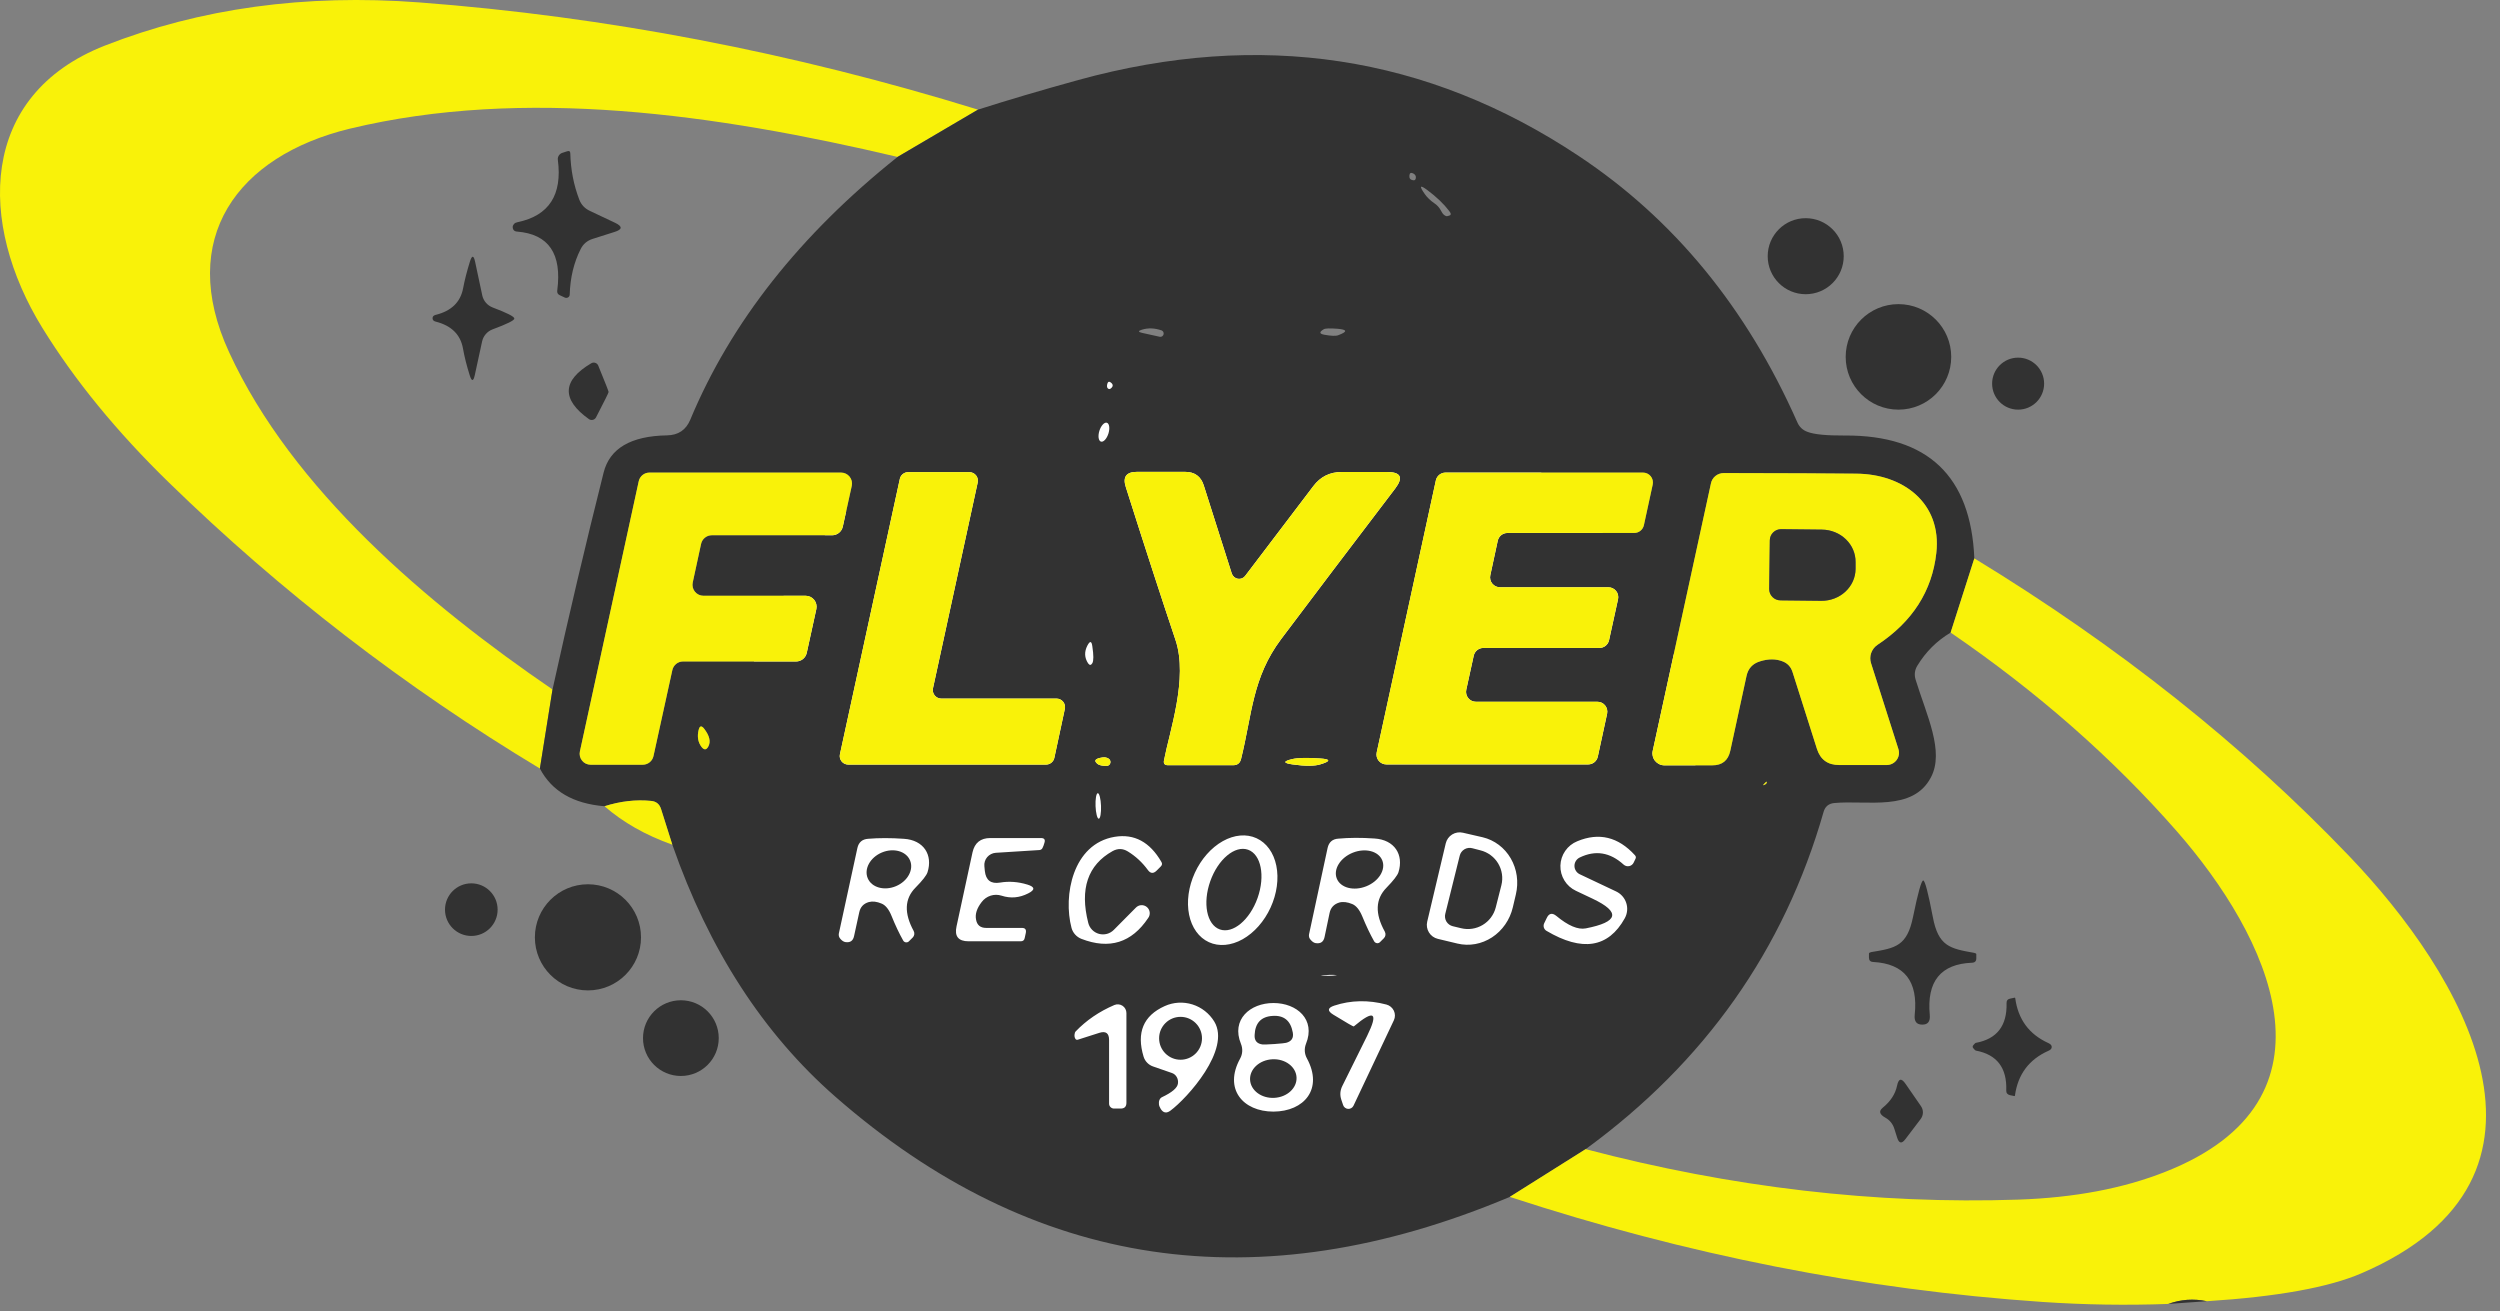
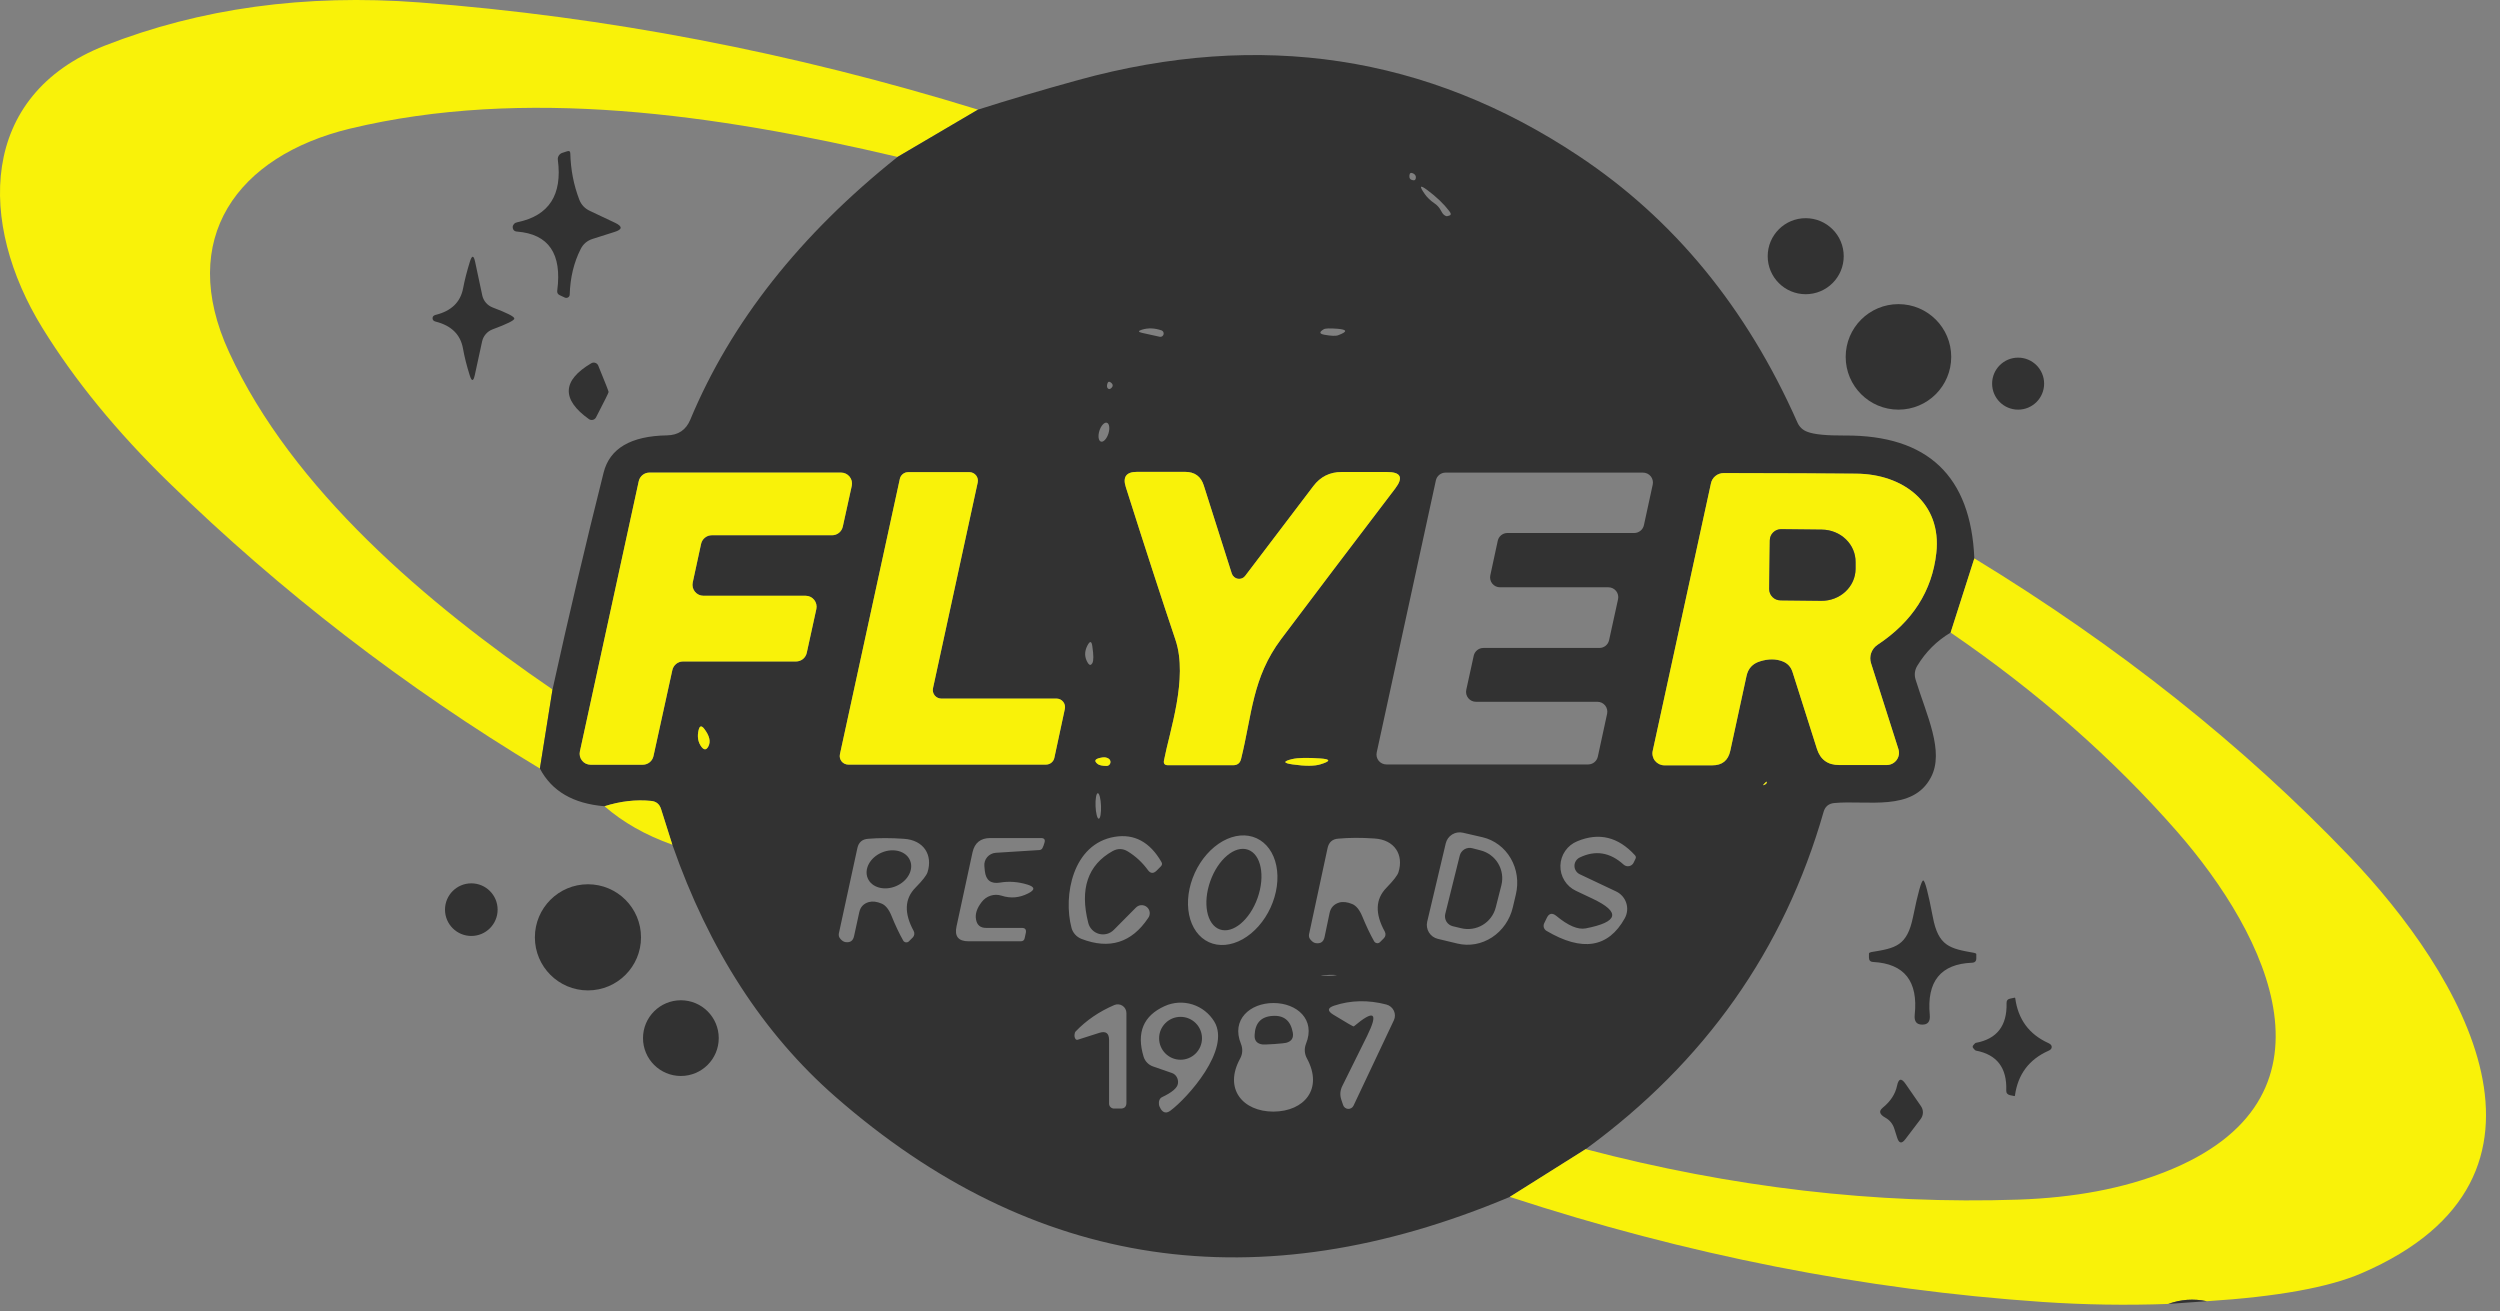
<svg xmlns="http://www.w3.org/2000/svg" width="143" height="75" viewBox="0 0 143 75" fill="none">
  <rect x="0" y="0" width="143" height="75" fill="#808080" stroke="none" />
-   <path d="M97 44.656C97 57.911 84.688 68.656 69.5 68.656C54.312 68.656 42 57.911 42 44.656C42 31.401 54.312 20.656 69.5 20.656C84.688 20.656 97 31.401 97 44.656Z" fill="white" />
  <path d="M55.941 6.271L51.34 8.976C40.946 6.523 29.96 4.966 20.018 7.358C13.581 8.915 10.102 13.638 13.103 20.144C16.713 27.999 24.462 34.557 31.603 39.437L30.881 43.96C23.14 39.298 16.063 33.841 9.65 27.59C6.675 24.691 4.266 21.745 2.422 18.753C-1.258 12.786 -1.249 5.453 5.997 2.609C11.459 0.469 17.455 -0.354 23.984 0.138C34.677 0.95 45.33 2.994 55.941 6.271Z" fill="#F9F209" />
  <path d="M112.932 31.94L111.575 36.185C110.786 36.654 110.151 37.286 109.67 38.081C109.519 38.33 109.487 38.597 109.574 38.881C110.209 40.934 111.227 42.978 110.453 44.457C109.418 46.449 106.791 45.753 104.903 45.935C104.596 45.97 104.399 46.135 104.312 46.431C102.056 54.323 97.519 60.757 90.699 65.732L86.359 68.464C71.937 74.529 59.079 72.618 47.782 62.731C43.66 59.125 40.551 54.319 38.458 48.318L37.814 46.282C37.727 45.998 37.539 45.842 37.249 45.813C36.379 45.726 35.489 45.827 34.578 46.117C32.792 45.972 31.56 45.254 30.882 43.961L31.604 39.438C32.526 35.251 33.5 31.116 34.526 27.034C34.874 25.648 36.084 24.938 38.154 24.903C38.797 24.892 39.241 24.593 39.484 24.007C41.804 18.44 45.756 13.429 51.34 8.976L55.941 6.271C57.646 5.726 59.56 5.161 61.682 4.575C72.103 1.711 81.644 3.161 90.308 8.925C95.741 12.531 99.908 17.608 102.807 24.155C102.923 24.422 103.117 24.605 103.39 24.703C103.761 24.848 104.471 24.918 105.521 24.912C110.264 24.883 112.735 27.226 112.932 31.94ZM80.618 10.038C80.601 10.194 80.667 10.284 80.818 10.308C80.911 10.331 80.966 10.293 80.984 10.194C81.007 10.073 80.954 9.98 80.827 9.916C80.699 9.858 80.63 9.899 80.618 10.038ZM82.427 12.056C82.485 12.172 82.546 12.253 82.61 12.3C82.685 12.357 82.749 12.378 82.801 12.36C82.836 12.349 82.865 12.34 82.888 12.334C83.01 12.305 83.013 12.218 82.897 12.073C82.59 11.667 82.172 11.267 81.644 10.873C81.215 10.554 81.166 10.629 81.497 11.099C81.63 11.29 81.81 11.464 82.036 11.621C82.204 11.731 82.335 11.876 82.427 12.056ZM75.721 18.832C75.454 18.988 75.46 19.093 75.739 19.145C76.144 19.22 76.417 19.229 76.556 19.171C77.084 18.974 77.069 18.852 76.513 18.806C76.072 18.771 75.808 18.78 75.721 18.832ZM66.353 19.267C66.398 19.271 66.444 19.259 66.481 19.233C66.518 19.207 66.545 19.169 66.556 19.125C66.567 19.081 66.563 19.034 66.543 18.993C66.524 18.952 66.49 18.92 66.449 18.901C66.049 18.762 65.672 18.748 65.318 18.858C65.092 18.927 65.095 18.988 65.327 19.041L66.353 19.267ZM63.344 21.937C63.309 22.053 63.312 22.14 63.352 22.198C63.41 22.268 63.474 22.273 63.544 22.215C63.683 22.099 63.68 21.986 63.535 21.876C63.442 21.807 63.378 21.827 63.344 21.937ZM62.974 25.26C63.007 25.27 63.045 25.267 63.085 25.25C63.125 25.232 63.166 25.202 63.205 25.159C63.245 25.117 63.282 25.063 63.316 25.002C63.35 24.94 63.378 24.872 63.401 24.802C63.446 24.659 63.462 24.513 63.446 24.396C63.429 24.28 63.382 24.203 63.314 24.181C63.28 24.171 63.242 24.174 63.202 24.191C63.162 24.209 63.122 24.239 63.082 24.282C63.042 24.324 63.005 24.378 62.971 24.439C62.937 24.5 62.909 24.569 62.886 24.639C62.841 24.782 62.825 24.928 62.841 25.044C62.858 25.161 62.905 25.238 62.974 25.26ZM46.695 34.837C46.715 34.745 46.714 34.651 46.692 34.561C46.67 34.47 46.629 34.386 46.571 34.313C46.512 34.241 46.439 34.182 46.355 34.142C46.271 34.102 46.179 34.08 46.086 34.08H40.233C40.139 34.079 40.048 34.058 39.964 34.017C39.88 33.977 39.806 33.919 39.748 33.846C39.69 33.774 39.648 33.689 39.627 33.599C39.605 33.508 39.604 33.414 39.624 33.323L40.102 31.114C40.132 30.974 40.208 30.849 40.319 30.759C40.43 30.668 40.568 30.619 40.711 30.618H47.6C47.743 30.617 47.881 30.567 47.992 30.477C48.102 30.387 48.179 30.262 48.209 30.122L48.722 27.791C48.741 27.7 48.74 27.606 48.719 27.515C48.697 27.425 48.656 27.34 48.597 27.268C48.539 27.195 48.465 27.137 48.382 27.096C48.298 27.056 48.206 27.035 48.113 27.034H37.145C37.002 27.035 36.864 27.085 36.753 27.175C36.642 27.265 36.566 27.39 36.536 27.53L33.17 42.987C33.15 43.078 33.151 43.172 33.173 43.262C33.194 43.353 33.236 43.437 33.294 43.51C33.352 43.582 33.426 43.641 33.51 43.681C33.594 43.722 33.685 43.743 33.778 43.743H36.771C36.913 43.743 37.052 43.693 37.162 43.603C37.273 43.513 37.35 43.387 37.38 43.248L38.458 38.333C38.488 38.193 38.564 38.068 38.675 37.978C38.786 37.888 38.924 37.838 39.067 37.837H45.538C45.681 37.837 45.819 37.787 45.93 37.697C46.041 37.606 46.117 37.481 46.147 37.342L46.695 34.837ZM59.83 43.735C59.941 43.735 60.049 43.698 60.136 43.628C60.224 43.558 60.284 43.461 60.308 43.352L60.908 40.551C60.924 40.48 60.923 40.407 60.907 40.337C60.891 40.266 60.859 40.2 60.814 40.144C60.769 40.087 60.712 40.041 60.647 40.009C60.582 39.978 60.511 39.961 60.438 39.96H53.837C53.764 39.959 53.693 39.942 53.628 39.91C53.563 39.878 53.506 39.832 53.461 39.776C53.416 39.719 53.384 39.653 53.368 39.583C53.352 39.512 53.351 39.439 53.367 39.368L55.924 27.6C55.94 27.529 55.939 27.456 55.923 27.385C55.907 27.315 55.875 27.249 55.83 27.192C55.785 27.136 55.728 27.09 55.663 27.058C55.598 27.026 55.527 27.009 55.454 27.008H51.949C51.837 27.008 51.729 27.045 51.642 27.115C51.555 27.184 51.494 27.282 51.471 27.391L48.044 43.143C48.028 43.215 48.028 43.288 48.045 43.36C48.062 43.431 48.095 43.497 48.141 43.554C48.187 43.611 48.245 43.657 48.311 43.688C48.377 43.719 48.449 43.735 48.522 43.735H59.83ZM70.459 32.81L68.858 27.773C68.696 27.252 68.339 26.991 67.788 26.991H65.031C64.422 26.991 64.21 27.281 64.396 27.86C65.538 31.456 66.487 34.373 67.24 36.611C67.971 38.803 66.892 41.847 66.579 43.5C66.544 43.68 66.62 43.77 66.805 43.77H70.537C70.781 43.77 70.931 43.651 70.989 43.413C71.624 40.856 71.624 38.768 73.286 36.55C75.095 34.144 77.269 31.273 79.809 27.939C80.285 27.312 80.128 26.999 79.34 26.999H76.739C76.066 26.999 75.527 27.269 75.121 27.808L71.224 32.94C71.177 33.004 71.113 33.053 71.039 33.082C70.966 33.111 70.885 33.12 70.807 33.106C70.728 33.093 70.654 33.058 70.593 33.006C70.531 32.954 70.485 32.886 70.459 32.81ZM92.552 34.28C92.57 34.197 92.57 34.111 92.55 34.028C92.531 33.945 92.493 33.868 92.439 33.802C92.386 33.736 92.318 33.683 92.241 33.647C92.164 33.61 92.08 33.592 91.995 33.593H85.802C85.717 33.593 85.633 33.575 85.556 33.539C85.48 33.502 85.412 33.449 85.358 33.383C85.305 33.317 85.267 33.24 85.248 33.157C85.228 33.075 85.227 32.988 85.246 32.906L85.672 30.931C85.699 30.806 85.769 30.694 85.868 30.613C85.968 30.533 86.092 30.488 86.22 30.487H93.483C93.611 30.486 93.735 30.442 93.834 30.361C93.934 30.281 94.003 30.169 94.031 30.044L94.535 27.721C94.553 27.638 94.553 27.552 94.533 27.47C94.514 27.387 94.476 27.31 94.422 27.244C94.369 27.178 94.301 27.125 94.224 27.088C94.148 27.052 94.064 27.034 93.979 27.034H82.68C82.552 27.035 82.428 27.079 82.328 27.16C82.228 27.241 82.159 27.353 82.132 27.478L78.748 43.039C78.73 43.122 78.73 43.208 78.75 43.291C78.769 43.373 78.807 43.45 78.861 43.517C78.914 43.583 78.982 43.636 79.059 43.672C79.136 43.708 79.22 43.727 79.305 43.726H90.847C90.975 43.725 91.099 43.681 91.199 43.6C91.298 43.52 91.368 43.407 91.395 43.282L91.926 40.83C91.944 40.746 91.944 40.66 91.924 40.578C91.904 40.495 91.867 40.418 91.813 40.352C91.76 40.286 91.692 40.233 91.615 40.196C91.538 40.16 91.454 40.142 91.369 40.142H84.428C84.343 40.143 84.259 40.125 84.182 40.088C84.105 40.052 84.038 39.999 83.984 39.933C83.931 39.867 83.893 39.79 83.873 39.707C83.854 39.624 83.853 39.538 83.871 39.455L84.297 37.507C84.325 37.382 84.394 37.27 84.494 37.189C84.593 37.108 84.717 37.064 84.846 37.063H91.491C91.619 37.062 91.743 37.018 91.843 36.937C91.942 36.857 92.011 36.745 92.039 36.62L92.552 34.28ZM100.676 37.829C101.157 37.678 101.592 37.681 101.981 37.837C102.253 37.947 102.436 38.145 102.529 38.429L103.929 42.839C104.126 43.453 104.55 43.761 105.199 43.761H107.922C108.032 43.76 108.14 43.734 108.238 43.684C108.336 43.634 108.422 43.562 108.487 43.474C108.552 43.386 108.595 43.285 108.613 43.177C108.632 43.07 108.624 42.96 108.592 42.856L107.026 37.942C106.963 37.749 106.965 37.541 107.033 37.349C107.1 37.158 107.229 36.993 107.4 36.88C109.395 35.558 110.514 33.81 110.757 31.636C111.079 28.756 108.844 27.113 106.173 27.095C104.643 27.078 102.117 27.066 98.597 27.06C98.425 27.061 98.258 27.119 98.125 27.227C97.992 27.335 97.901 27.485 97.867 27.652L94.535 42.952C94.513 43.051 94.514 43.154 94.537 43.252C94.561 43.351 94.606 43.444 94.67 43.523C94.735 43.602 94.816 43.666 94.909 43.71C95.001 43.755 95.102 43.778 95.205 43.778H97.945C98.507 43.778 98.85 43.503 98.971 42.952L99.902 38.664C99.995 38.234 100.253 37.956 100.676 37.829ZM62.482 37.933C62.558 37.8 62.558 37.481 62.482 36.976C62.442 36.657 62.346 36.643 62.195 36.933C62.016 37.286 62.03 37.623 62.239 37.942C62.326 38.063 62.407 38.061 62.482 37.933ZM40.276 41.682C40.125 41.491 40.021 41.514 39.963 41.752C39.87 42.134 39.925 42.459 40.128 42.726C40.279 42.917 40.409 42.906 40.52 42.691C40.664 42.418 40.583 42.082 40.276 41.682ZM62.796 43.709C62.883 43.772 63.045 43.807 63.283 43.813C63.333 43.815 63.382 43.801 63.423 43.772C63.464 43.744 63.494 43.702 63.509 43.654C63.524 43.607 63.523 43.556 63.505 43.509C63.488 43.462 63.456 43.422 63.413 43.395C63.315 43.332 63.199 43.309 63.065 43.326C62.63 43.39 62.54 43.517 62.796 43.709ZM75.521 43.387C74.773 43.335 74.237 43.346 73.912 43.422C73.384 43.549 73.393 43.651 73.938 43.726C74.663 43.83 75.196 43.828 75.538 43.717C76.124 43.538 76.118 43.427 75.521 43.387ZM100.937 44.805C100.81 44.932 100.827 44.95 100.989 44.857C101.018 44.839 101.039 44.816 101.05 44.787C101.085 44.683 101.047 44.689 100.937 44.805ZM62.85 46.831C62.87 46.83 62.89 46.81 62.907 46.773C62.925 46.736 62.94 46.681 62.952 46.613C62.964 46.544 62.972 46.463 62.977 46.374C62.981 46.286 62.982 46.191 62.978 46.095C62.971 45.901 62.947 45.716 62.913 45.58C62.878 45.444 62.835 45.369 62.794 45.37C62.773 45.371 62.754 45.391 62.736 45.428C62.718 45.466 62.703 45.52 62.691 45.589C62.679 45.657 62.671 45.738 62.666 45.827C62.662 45.916 62.661 46.011 62.665 46.107C62.673 46.3 62.696 46.485 62.731 46.621C62.765 46.757 62.808 46.832 62.85 46.831ZM49.696 51.598C49.911 51.54 50.154 51.569 50.427 51.685C50.653 51.778 50.841 52.01 50.992 52.381C51.212 52.926 51.436 53.398 51.662 53.798C51.678 53.827 51.7 53.851 51.727 53.869C51.754 53.887 51.784 53.898 51.816 53.903C51.848 53.907 51.881 53.904 51.911 53.893C51.942 53.883 51.97 53.865 51.992 53.842L52.21 53.624C52.257 53.577 52.288 53.515 52.297 53.448C52.307 53.38 52.294 53.311 52.262 53.251C51.705 52.23 51.74 51.404 52.367 50.772C52.767 50.366 52.996 50.073 53.054 49.893C53.367 48.91 52.845 48.049 51.697 47.979C50.955 47.927 50.273 47.927 49.653 47.979C49.322 48.003 49.119 48.177 49.044 48.501L47.983 53.39C47.959 53.511 47.991 53.619 48.078 53.712C48.165 53.81 48.255 53.868 48.348 53.886C48.626 53.932 48.794 53.819 48.852 53.546L49.148 52.189C49.212 51.882 49.395 51.685 49.696 51.598ZM56.333 49.823L56.307 49.554C56.296 49.46 56.305 49.366 56.332 49.276C56.359 49.185 56.405 49.102 56.466 49.029C56.527 48.957 56.602 48.898 56.687 48.855C56.771 48.812 56.864 48.786 56.959 48.78L59.456 48.623C59.493 48.62 59.529 48.608 59.559 48.588C59.59 48.569 59.614 48.541 59.629 48.51C59.676 48.417 59.714 48.316 59.742 48.206C59.8 48.026 59.734 47.936 59.542 47.936H56.646C56.089 47.936 55.75 48.209 55.628 48.754L54.715 52.981C54.587 53.555 54.816 53.842 55.402 53.842H58.386C58.513 53.842 58.589 53.781 58.612 53.659L58.673 53.381C58.719 53.178 58.647 53.077 58.455 53.077H56.411C56.075 53.077 55.88 52.914 55.828 52.589C55.77 52.282 55.878 51.952 56.15 51.598C56.279 51.426 56.459 51.298 56.663 51.232C56.867 51.167 57.086 51.167 57.29 51.233C57.806 51.401 58.313 51.357 58.812 51.102C59.218 50.899 59.203 50.731 58.768 50.598C58.235 50.435 57.713 50.398 57.203 50.484C56.681 50.572 56.391 50.351 56.333 49.823ZM62.248 52.789C61.755 50.847 62.219 49.478 63.639 48.684C63.935 48.522 64.225 48.527 64.509 48.701C64.956 48.974 65.338 49.328 65.657 49.763C65.808 49.971 65.976 49.983 66.162 49.797L66.397 49.562C66.478 49.481 66.489 49.394 66.431 49.301C65.77 48.159 64.88 47.681 63.761 47.866C61.352 48.266 60.804 51.241 61.291 53.077C61.329 53.217 61.4 53.347 61.498 53.455C61.596 53.564 61.719 53.649 61.856 53.703C63.457 54.323 64.73 53.926 65.675 52.511C65.746 52.416 65.777 52.297 65.762 52.179C65.748 52.062 65.688 51.954 65.597 51.879C65.505 51.804 65.387 51.767 65.269 51.776C65.151 51.785 65.041 51.84 64.961 51.928L63.709 53.19C63.6 53.299 63.465 53.378 63.316 53.418C63.167 53.457 63.01 53.457 62.861 53.416C62.713 53.376 62.578 53.296 62.47 53.186C62.362 53.076 62.285 52.939 62.248 52.789ZM69.149 53.893C69.724 54.156 70.419 54.095 71.081 53.724C71.742 53.352 72.317 52.7 72.678 51.911C73.039 51.123 73.157 50.262 73.006 49.518C72.855 48.775 72.447 48.209 71.872 47.946C71.298 47.683 70.603 47.744 69.941 48.115C69.28 48.487 68.705 49.139 68.344 49.927C67.983 50.716 67.865 51.577 68.016 52.321C68.167 53.064 68.575 53.63 69.149 53.893ZM76.608 51.624C76.823 51.566 77.069 51.595 77.348 51.711C77.574 51.804 77.765 52.039 77.922 52.416C78.148 52.966 78.374 53.442 78.6 53.842C78.618 53.871 78.641 53.896 78.669 53.915C78.698 53.933 78.729 53.945 78.762 53.95C78.795 53.954 78.829 53.95 78.859 53.939C78.89 53.928 78.917 53.91 78.939 53.886L79.157 53.668C79.206 53.62 79.238 53.556 79.248 53.487C79.257 53.418 79.243 53.347 79.209 53.285C78.641 52.259 78.673 51.424 79.305 50.78C79.705 50.368 79.934 50.073 79.992 49.893C80.305 48.893 79.774 48.032 78.618 47.962C77.864 47.91 77.174 47.913 76.547 47.971C76.217 47.994 76.014 48.171 75.939 48.501L74.877 53.442C74.854 53.569 74.889 53.68 74.982 53.772C75.069 53.871 75.159 53.929 75.251 53.946C75.535 53.993 75.707 53.877 75.765 53.598L76.052 52.224C76.115 51.917 76.301 51.717 76.608 51.624ZM82.697 48.24L81.636 52.72C81.586 52.931 81.623 53.153 81.737 53.337C81.851 53.522 82.034 53.653 82.245 53.703L83.367 53.972C83.7 54.052 84.046 54.061 84.385 54C84.724 53.939 85.05 53.808 85.345 53.616C85.639 53.424 85.895 53.173 86.099 52.879C86.303 52.585 86.45 52.253 86.533 51.902L86.707 51.163C86.79 50.813 86.808 50.45 86.758 50.096C86.708 49.742 86.591 49.404 86.415 49.1C86.239 48.796 86.007 48.533 85.731 48.326C85.456 48.119 85.143 47.971 84.811 47.892L83.68 47.632C83.469 47.582 83.247 47.618 83.062 47.732C82.878 47.847 82.747 48.029 82.697 48.24ZM90.36 49.049C91.259 48.614 92.097 48.751 92.874 49.458C92.917 49.496 92.968 49.523 93.023 49.538C93.078 49.552 93.136 49.553 93.192 49.542C93.247 49.53 93.3 49.505 93.344 49.469C93.389 49.434 93.424 49.388 93.448 49.336L93.552 49.119C93.587 49.049 93.576 48.983 93.518 48.919C92.561 47.869 91.462 47.602 90.221 48.119C89.942 48.232 89.702 48.423 89.531 48.671C89.359 48.918 89.263 49.21 89.255 49.511C89.246 49.812 89.326 50.108 89.484 50.365C89.641 50.621 89.87 50.826 90.143 50.954L91.1 51.407C92.712 52.172 92.581 52.737 90.708 53.103C90.261 53.19 89.699 52.952 89.021 52.389C88.783 52.198 88.6 52.239 88.473 52.511L88.325 52.816C88.291 52.892 88.285 52.977 88.309 53.056C88.334 53.134 88.385 53.2 88.455 53.242C90.502 54.454 91.995 54.216 92.935 52.529C93.009 52.396 93.055 52.25 93.07 52.099C93.085 51.948 93.069 51.795 93.022 51.651C92.976 51.506 92.9 51.373 92.799 51.259C92.699 51.145 92.576 51.053 92.439 50.989L90.36 50.006C90.27 49.963 90.194 49.895 90.141 49.81C90.087 49.726 90.059 49.628 90.059 49.528C90.059 49.428 90.087 49.33 90.141 49.245C90.194 49.16 90.27 49.093 90.36 49.049ZM76.034 55.816C76.173 55.816 76.313 55.805 76.452 55.782V55.773C76.313 55.764 76.165 55.756 76.025 55.764C75.382 55.793 75.385 55.811 76.034 55.816ZM63.439 59.487V63.132C63.439 63.206 63.469 63.276 63.523 63.328C63.577 63.381 63.65 63.41 63.726 63.41H64.1C64.321 63.41 64.431 63.3 64.431 63.079V57.947C64.431 57.865 64.412 57.785 64.373 57.712C64.335 57.64 64.279 57.578 64.211 57.532C64.143 57.486 64.065 57.458 63.983 57.45C63.902 57.443 63.819 57.455 63.744 57.486C62.874 57.858 62.132 58.365 61.517 59.009C61.494 59.032 61.476 59.084 61.465 59.165C61.453 59.258 61.465 59.336 61.5 59.4C61.534 59.47 61.587 59.493 61.656 59.47L62.883 59.078C63.254 58.962 63.439 59.099 63.439 59.487ZM67.379 61.975C67.35 62.224 67.046 62.485 66.466 62.758C66.403 62.787 66.352 62.843 66.321 62.917C66.29 62.991 66.28 63.078 66.292 63.166C66.298 63.242 66.333 63.332 66.397 63.436C66.542 63.662 66.724 63.694 66.945 63.532C67.91 62.819 70.424 60.035 69.458 58.435C69.172 57.966 68.727 57.617 68.204 57.453C67.682 57.29 67.12 57.323 66.623 57.547C65.399 58.098 64.996 59.064 65.414 60.444C65.454 60.573 65.524 60.691 65.618 60.787C65.711 60.884 65.826 60.957 65.953 61.001L67.032 61.375C67.147 61.413 67.245 61.494 67.308 61.604C67.372 61.713 67.397 61.844 67.379 61.975ZM72.842 63.584C74.599 63.575 75.704 62.288 74.756 60.54C74.686 60.414 74.644 60.274 74.635 60.13C74.626 59.985 74.65 59.84 74.703 59.705C75.269 58.313 74.181 57.373 72.842 57.373C71.502 57.373 70.415 58.322 70.981 59.705C71.037 59.841 71.062 59.987 71.055 60.133C71.047 60.279 71.007 60.421 70.937 60.548C69.98 62.288 71.094 63.584 72.842 63.584ZM77.435 58.713C78.606 57.727 78.861 57.907 78.2 59.252L76.782 62.114C76.655 62.369 76.634 62.63 76.721 62.897L76.826 63.21C76.846 63.27 76.883 63.323 76.933 63.361C76.984 63.4 77.044 63.423 77.107 63.428C77.17 63.432 77.233 63.419 77.288 63.387C77.344 63.356 77.388 63.31 77.417 63.253L79.731 58.356C79.771 58.271 79.791 58.178 79.79 58.084C79.79 57.99 79.768 57.897 79.728 57.812C79.687 57.727 79.628 57.651 79.555 57.59C79.482 57.529 79.397 57.485 79.305 57.46C78.267 57.188 77.272 57.208 76.321 57.521C75.933 57.649 75.912 57.82 76.26 58.035C77.026 58.504 77.417 58.73 77.435 58.713Z" fill="#323232" />
  <path d="M33.214 14.247C32.825 15.012 32.616 15.882 32.587 16.856C32.586 16.888 32.578 16.918 32.561 16.945C32.545 16.972 32.523 16.994 32.495 17.011C32.468 17.027 32.436 17.037 32.404 17.038C32.371 17.04 32.339 17.035 32.309 17.022L32.013 16.883C31.903 16.83 31.857 16.743 31.874 16.622C32.152 14.517 31.387 13.392 29.578 13.247C29.41 13.235 29.326 13.142 29.326 12.968C29.331 12.905 29.372 12.838 29.447 12.768C29.465 12.751 29.52 12.731 29.613 12.707C31.404 12.331 32.17 11.145 31.909 9.15C31.897 9.062 31.916 8.972 31.964 8.897C32.012 8.823 32.085 8.767 32.17 8.741L32.439 8.654C32.561 8.613 32.622 8.657 32.622 8.785C32.645 9.707 32.816 10.585 33.135 11.42C33.251 11.716 33.454 11.93 33.744 12.064L35.197 12.751C35.614 12.954 35.603 13.125 35.162 13.264L33.901 13.664C33.588 13.763 33.358 13.957 33.214 14.247Z" fill="#323232" />
  <path d="M103.286 16.829C104.487 16.829 105.461 15.856 105.461 14.655C105.461 13.454 104.487 12.48 103.286 12.48C102.085 12.48 101.112 13.454 101.112 14.655C101.112 15.856 102.085 16.829 103.286 16.829Z" fill="#323232" />
  <path d="M29.421 18.221C29.421 18.326 29.007 18.531 28.177 18.839C28.028 18.894 27.895 18.986 27.79 19.106C27.685 19.226 27.612 19.37 27.577 19.526L27.16 21.448C27.078 21.831 26.98 21.834 26.864 21.457C26.69 20.9 26.562 20.39 26.481 19.926C26.336 19.131 25.814 18.621 24.916 18.395C24.8 18.366 24.742 18.302 24.742 18.204C24.742 18.105 24.8 18.041 24.916 18.012C25.814 17.792 26.339 17.285 26.49 16.49C26.577 16.026 26.707 15.516 26.881 14.959C26.997 14.588 27.096 14.594 27.177 14.977L27.586 16.899C27.62 17.053 27.692 17.197 27.795 17.317C27.898 17.437 28.03 17.529 28.177 17.586C29.007 17.899 29.421 18.111 29.421 18.221Z" fill="#323232" />
  <path d="M108.592 23.432C110.259 23.432 111.61 22.081 111.61 20.414C111.61 18.747 110.259 17.396 108.592 17.396C106.925 17.396 105.573 18.747 105.573 20.414C105.573 22.081 106.925 23.432 108.592 23.432Z" fill="#323232" />
  <path d="M115.437 23.432C116.258 23.432 116.924 22.766 116.924 21.945C116.924 21.123 116.258 20.457 115.437 20.457C114.615 20.457 113.949 21.123 113.949 21.945C113.949 22.766 114.615 23.432 115.437 23.432Z" fill="#323232" />
  <path d="M34.813 22.422C34.813 22.463 34.573 22.947 34.092 23.875C34.073 23.91 34.047 23.941 34.016 23.965C33.984 23.989 33.948 24.007 33.909 24.016C33.87 24.025 33.83 24.026 33.791 24.018C33.752 24.01 33.715 23.994 33.683 23.971C32.894 23.408 32.511 22.857 32.535 22.318C32.558 21.784 32.987 21.271 33.822 20.778C33.857 20.758 33.895 20.745 33.935 20.741C33.976 20.738 34.016 20.742 34.054 20.756C34.092 20.769 34.127 20.79 34.156 20.818C34.185 20.846 34.207 20.88 34.222 20.918C34.616 21.88 34.813 22.382 34.813 22.422Z" fill="#323232" />
  <path d="M46.695 34.834L46.147 37.339C46.117 37.479 46.04 37.604 45.929 37.694C45.819 37.784 45.681 37.834 45.538 37.835H39.066C38.923 37.836 38.785 37.885 38.675 37.975C38.564 38.066 38.487 38.191 38.457 38.331L37.379 43.245C37.349 43.385 37.273 43.51 37.162 43.6C37.051 43.69 36.913 43.74 36.77 43.741H33.778C33.685 43.74 33.593 43.719 33.509 43.679C33.425 43.638 33.352 43.58 33.294 43.507C33.235 43.435 33.194 43.35 33.172 43.26C33.151 43.169 33.15 43.075 33.169 42.984L36.535 27.527C36.565 27.388 36.641 27.262 36.752 27.172C36.863 27.082 37.001 27.032 37.144 27.032H48.112C48.205 27.032 48.297 27.053 48.381 27.094C48.465 27.134 48.538 27.193 48.597 27.265C48.655 27.338 48.696 27.422 48.718 27.513C48.739 27.603 48.741 27.697 48.721 27.788L48.208 30.119C48.178 30.259 48.102 30.384 47.991 30.475C47.88 30.565 47.742 30.614 47.599 30.615H40.71C40.567 30.616 40.429 30.666 40.318 30.756C40.208 30.846 40.131 30.971 40.101 31.111L39.623 33.32C39.604 33.411 39.605 33.505 39.626 33.596C39.648 33.687 39.689 33.771 39.748 33.843C39.806 33.916 39.88 33.974 39.963 34.015C40.047 34.055 40.139 34.077 40.232 34.077H46.086C46.179 34.078 46.27 34.099 46.354 34.139C46.438 34.18 46.512 34.238 46.57 34.311C46.628 34.383 46.67 34.468 46.691 34.558C46.713 34.649 46.714 34.743 46.695 34.834Z" fill="#F9F209" />
  <path d="M59.83 43.734H48.523C48.449 43.734 48.377 43.718 48.311 43.687C48.245 43.656 48.187 43.61 48.141 43.553C48.095 43.496 48.063 43.43 48.046 43.359C48.029 43.288 48.028 43.214 48.044 43.142L51.471 27.39C51.495 27.281 51.556 27.184 51.643 27.114C51.73 27.044 51.838 27.007 51.95 27.007H55.455C55.527 27.008 55.598 27.025 55.663 27.057C55.728 27.089 55.785 27.135 55.83 27.191C55.875 27.248 55.907 27.314 55.923 27.384C55.94 27.455 55.94 27.528 55.925 27.599L53.367 39.367C53.352 39.438 53.352 39.511 53.369 39.582C53.385 39.652 53.417 39.718 53.462 39.775C53.507 39.831 53.564 39.877 53.629 39.909C53.694 39.941 53.765 39.958 53.837 39.959H60.439C60.511 39.96 60.583 39.977 60.647 40.008C60.712 40.04 60.769 40.086 60.814 40.143C60.859 40.2 60.891 40.266 60.907 40.336C60.924 40.406 60.924 40.48 60.909 40.55L60.309 43.351C60.285 43.46 60.224 43.557 60.137 43.627C60.05 43.697 59.942 43.734 59.83 43.734Z" fill="#F9F209" />
  <path d="M70.459 32.81C70.485 32.886 70.531 32.954 70.593 33.006C70.654 33.058 70.728 33.093 70.807 33.106C70.885 33.12 70.966 33.111 71.039 33.082C71.113 33.053 71.177 33.004 71.224 32.94L75.121 27.808C75.527 27.269 76.066 26.999 76.739 26.999H79.34C80.128 26.999 80.285 27.312 79.809 27.939C77.269 31.273 75.095 34.144 73.286 36.55C71.624 38.768 71.624 40.856 70.989 43.413C70.931 43.651 70.781 43.77 70.537 43.77H66.805C66.62 43.77 66.544 43.68 66.579 43.5C66.892 41.847 67.971 38.803 67.24 36.611C66.487 34.373 65.538 31.456 64.396 27.86C64.21 27.281 64.422 26.991 65.031 26.991H67.788C68.339 26.991 68.696 27.252 68.858 27.773L70.459 32.81Z" fill="#F9F209" />
-   <path d="M92.551 34.277L92.038 36.617C92.01 36.742 91.941 36.854 91.842 36.935C91.742 37.015 91.618 37.06 91.49 37.061H84.845C84.716 37.062 84.593 37.106 84.493 37.187C84.394 37.267 84.324 37.379 84.297 37.504L83.87 39.453C83.852 39.536 83.853 39.622 83.872 39.704C83.892 39.787 83.93 39.864 83.983 39.93C84.037 39.996 84.104 40.05 84.181 40.086C84.258 40.122 84.342 40.141 84.427 40.14H91.368C91.453 40.139 91.537 40.158 91.614 40.194C91.691 40.23 91.759 40.283 91.812 40.349C91.866 40.415 91.903 40.492 91.923 40.575C91.943 40.658 91.943 40.744 91.925 40.827L91.394 43.28C91.367 43.405 91.297 43.517 91.198 43.597C91.098 43.678 90.974 43.722 90.846 43.723H79.304C79.219 43.724 79.135 43.706 79.058 43.669C78.981 43.633 78.913 43.58 78.86 43.514C78.806 43.448 78.769 43.371 78.749 43.288C78.73 43.205 78.729 43.119 78.747 43.036L82.131 27.475C82.158 27.35 82.228 27.238 82.327 27.158C82.427 27.077 82.551 27.033 82.679 27.032H93.978C94.063 27.031 94.147 27.049 94.224 27.086C94.3 27.122 94.368 27.175 94.422 27.241C94.475 27.307 94.513 27.384 94.532 27.467C94.552 27.55 94.553 27.636 94.534 27.719L94.03 30.041C94.002 30.166 93.933 30.278 93.834 30.359C93.734 30.439 93.61 30.484 93.482 30.485H86.219C86.091 30.486 85.967 30.53 85.867 30.611C85.768 30.691 85.698 30.803 85.671 30.928L85.245 32.903C85.226 32.986 85.227 33.072 85.247 33.155C85.266 33.237 85.304 33.315 85.358 33.381C85.411 33.447 85.479 33.5 85.556 33.536C85.632 33.572 85.716 33.591 85.801 33.59H91.995C92.079 33.589 92.163 33.608 92.24 33.644C92.317 33.68 92.385 33.733 92.438 33.8C92.492 33.865 92.53 33.943 92.549 34.026C92.569 34.108 92.57 34.194 92.551 34.277Z" fill="#F9F209" />
  <path d="M100.676 37.827C100.252 37.955 99.994 38.233 99.901 38.662L98.971 42.95C98.849 43.501 98.507 43.776 97.944 43.776H95.204C95.102 43.776 95 43.753 94.908 43.709C94.815 43.664 94.734 43.6 94.67 43.521C94.605 43.442 94.56 43.349 94.537 43.251C94.513 43.152 94.513 43.049 94.535 42.95L97.866 27.65C97.9 27.483 97.991 27.333 98.124 27.226C98.258 27.118 98.424 27.059 98.597 27.059C102.117 27.064 104.642 27.076 106.173 27.093C108.843 27.111 111.079 28.755 110.757 31.634C110.513 33.808 109.394 35.557 107.399 36.879C107.229 36.991 107.1 37.156 107.032 37.348C106.964 37.54 106.962 37.748 107.025 37.94L108.591 42.855C108.623 42.958 108.631 43.068 108.613 43.176C108.595 43.283 108.551 43.385 108.486 43.473C108.421 43.561 108.336 43.632 108.238 43.682C108.14 43.732 108.031 43.758 107.921 43.759H105.199C104.549 43.759 104.126 43.452 103.929 42.837L102.528 38.427C102.435 38.143 102.253 37.946 101.98 37.836C101.592 37.679 101.157 37.676 100.676 37.827ZM101.233 30.903L101.198 33.687C101.197 33.772 101.213 33.856 101.245 33.936C101.276 34.015 101.324 34.087 101.384 34.147C101.443 34.208 101.515 34.256 101.593 34.289C101.672 34.322 101.757 34.339 101.842 34.339L104.182 34.365C104.436 34.367 104.689 34.322 104.926 34.232C105.162 34.142 105.377 34.009 105.559 33.84C105.741 33.671 105.885 33.47 105.985 33.248C106.084 33.027 106.137 32.788 106.139 32.547V32.147C106.143 31.66 105.943 31.192 105.583 30.845C105.222 30.497 104.731 30.299 104.216 30.294L101.877 30.268C101.707 30.268 101.545 30.335 101.425 30.454C101.304 30.573 101.235 30.734 101.233 30.903Z" fill="#F9F209" />
  <path d="M101.233 30.904C101.235 30.735 101.304 30.574 101.424 30.455C101.545 30.336 101.707 30.269 101.876 30.269L104.216 30.295C104.73 30.3 105.222 30.498 105.582 30.846C105.943 31.193 106.143 31.662 106.138 32.148V32.548C106.136 32.789 106.084 33.028 105.984 33.249C105.885 33.471 105.74 33.672 105.558 33.841C105.377 34.01 105.161 34.143 104.925 34.233C104.689 34.324 104.436 34.369 104.181 34.366L101.841 34.34C101.756 34.34 101.672 34.323 101.593 34.29C101.514 34.257 101.443 34.209 101.383 34.148C101.323 34.088 101.276 34.016 101.244 33.937C101.212 33.858 101.197 33.773 101.198 33.688L101.233 30.904Z" fill="#323232" />
  <path d="M126.231 74.429C125.472 74.272 124.735 74.325 124.022 74.585C121.65 74.672 119.255 74.635 116.837 74.472C106.62 73.776 96.46 71.773 86.359 68.462L90.699 65.731C99.049 67.928 107.304 68.891 115.463 68.618C118.652 68.508 121.444 67.981 123.839 67.035C134.347 62.904 129.754 53.536 124.509 47.543C120.85 43.368 116.539 39.581 111.575 36.183L112.932 31.938C121.172 36.96 128.322 42.64 134.382 48.978C140.783 55.667 147.855 67.314 135.086 72.828C133.207 73.64 130.256 74.174 126.231 74.429Z" fill="#F9F209" />
  <path d="M40.276 41.68C40.583 42.08 40.664 42.417 40.52 42.689C40.409 42.904 40.279 42.915 40.128 42.724C39.925 42.457 39.87 42.133 39.963 41.75C40.021 41.512 40.125 41.489 40.276 41.68Z" fill="#F9F209" />
  <path d="M63.066 43.325C63.199 43.307 63.315 43.33 63.413 43.394C63.456 43.421 63.488 43.461 63.505 43.507C63.523 43.554 63.524 43.605 63.509 43.653C63.494 43.701 63.464 43.742 63.423 43.771C63.382 43.8 63.333 43.814 63.283 43.812C63.045 43.806 62.883 43.771 62.796 43.707C62.541 43.516 62.631 43.388 63.066 43.325Z" fill="#F9F209" />
  <path d="M75.522 43.384C76.119 43.425 76.125 43.535 75.539 43.715C75.197 43.825 74.664 43.828 73.939 43.724C73.394 43.648 73.385 43.547 73.913 43.419C74.237 43.344 74.774 43.332 75.522 43.384Z" fill="#F9F209" />
  <path d="M100.937 44.805C101.047 44.689 101.085 44.683 101.05 44.787C101.039 44.816 101.018 44.839 100.989 44.857C100.827 44.95 100.81 44.932 100.937 44.805Z" fill="#F9F209" />
  <path d="M38.458 48.318C36.927 47.773 35.634 47.039 34.578 46.117C35.489 45.827 36.379 45.726 37.249 45.813C37.539 45.842 37.727 45.998 37.814 46.282L38.458 48.318Z" fill="#F9F209" />
  <path d="M51.251 50.688C51.919 50.406 52.279 49.746 52.054 49.215C51.83 48.684 51.107 48.483 50.438 48.765C49.77 49.047 49.41 49.707 49.635 50.238C49.859 50.769 50.583 50.97 51.251 50.688Z" fill="#323232" />
  <path d="M69.228 50.404C68.782 51.663 69.026 52.898 69.774 53.163C70.521 53.428 71.488 52.621 71.934 51.363C72.379 50.104 72.135 48.869 71.388 48.604C70.641 48.34 69.674 49.146 69.228 50.404Z" fill="#323232" />
-   <path d="M78.15 50.696C78.868 50.409 79.278 49.746 79.066 49.215C78.853 48.684 78.099 48.487 77.381 48.774C76.663 49.061 76.253 49.724 76.465 50.255C76.677 50.786 77.432 50.983 78.15 50.696Z" fill="#323232" />
  <path d="M83.497 48.943C83.515 48.868 83.548 48.797 83.594 48.735C83.64 48.673 83.698 48.62 83.764 48.581C83.831 48.541 83.904 48.515 83.981 48.504C84.058 48.493 84.135 48.498 84.21 48.517L84.68 48.639C84.89 48.691 85.087 48.783 85.261 48.912C85.435 49.04 85.581 49.201 85.693 49.386C85.804 49.571 85.878 49.776 85.91 49.99C85.943 50.203 85.932 50.421 85.88 50.631L85.558 51.901C85.452 52.322 85.182 52.685 84.809 52.908C84.436 53.131 83.989 53.198 83.567 53.092L83.097 52.979C83.022 52.961 82.951 52.928 82.889 52.882C82.827 52.836 82.774 52.778 82.734 52.712C82.695 52.645 82.669 52.572 82.658 52.495C82.647 52.419 82.651 52.341 82.671 52.266L83.497 48.943Z" fill="#323232" />
  <path d="M110.009 50.363C110.108 50.363 110.291 51.059 110.557 52.45C110.871 54.12 111.523 54.259 112.923 54.503C113.005 54.52 113.045 54.547 113.045 54.581V54.816C113.045 54.978 112.964 55.062 112.802 55.068C111.01 55.138 110.204 56.132 110.383 58.052C110.418 58.429 110.273 58.614 109.949 58.608C109.624 58.608 109.482 58.42 109.522 58.043C109.725 56.13 108.934 55.123 107.148 55.025C106.985 55.019 106.904 54.935 106.904 54.773V54.538C106.91 54.503 106.954 54.477 107.035 54.459C108.435 54.233 109.087 54.111 109.427 52.441C109.711 51.056 109.905 50.363 110.009 50.363Z" fill="#323232" />
  <path d="M26.959 53.537C27.79 53.537 28.464 52.863 28.464 52.032C28.464 51.201 27.79 50.527 26.959 50.527C26.128 50.527 25.454 51.201 25.454 52.032C25.454 52.863 26.128 53.537 26.959 53.537Z" fill="#323232" />
  <path d="M33.631 56.651C35.307 56.651 36.666 55.292 36.666 53.616C36.666 51.939 35.307 50.58 33.631 50.58C31.954 50.58 30.595 51.939 30.595 53.616C30.595 55.292 31.954 56.651 33.631 56.651Z" fill="#323232" />
  <path d="M38.946 61.546C40.142 61.546 41.112 60.577 41.112 59.381C41.112 58.184 40.142 57.215 38.946 57.215C37.75 57.215 36.78 58.184 36.78 59.381C36.78 60.577 37.75 61.546 38.946 61.546Z" fill="#323232" />
  <path d="M117.359 59.886C117.359 59.978 117.298 60.051 117.176 60.103C116.063 60.596 115.422 61.451 115.254 62.669C115.248 62.692 115.236 62.701 115.219 62.695L114.967 62.643C114.822 62.608 114.752 62.518 114.758 62.373C114.804 61.08 114.224 60.32 113.018 60.094C113.001 60.094 112.966 60.065 112.914 60.007C112.862 59.955 112.836 59.909 112.836 59.868C112.836 59.833 112.862 59.79 112.914 59.738C112.966 59.68 113.001 59.651 113.018 59.651C114.224 59.43 114.81 58.674 114.775 57.38C114.77 57.236 114.839 57.148 114.984 57.12L115.236 57.067C115.254 57.062 115.265 57.07 115.271 57.093C115.434 58.311 116.068 59.169 117.176 59.668C117.298 59.726 117.359 59.798 117.359 59.886Z" fill="#323232" />
  <path d="M67.527 60.617C68.205 60.617 68.754 60.067 68.754 59.39C68.754 58.713 68.205 58.164 67.527 58.164C66.85 58.164 66.301 58.713 66.301 59.39C66.301 60.067 66.85 60.617 67.527 60.617Z" fill="#323232" />
  <path d="M72.79 58.11C73.439 58.064 73.825 58.38 73.947 59.058C74.005 59.371 73.877 59.569 73.564 59.65C73.506 59.667 73.283 59.69 72.894 59.719C72.506 59.743 72.283 59.751 72.225 59.745C71.9 59.705 71.746 59.525 71.764 59.206C71.793 58.516 72.135 58.151 72.79 58.11Z" fill="#323232" />
-   <path d="M72.892 62.797C73.626 62.758 74.195 62.232 74.162 61.622C74.129 61.013 73.507 60.551 72.773 60.591C72.039 60.631 71.471 61.157 71.504 61.766C71.537 62.376 72.159 62.837 72.892 62.797Z" fill="#323232" />
  <path d="M107.687 63.366C108.139 63.001 108.414 62.577 108.513 62.096C108.6 61.684 108.762 61.652 109 62L109.878 63.27C109.954 63.379 109.994 63.51 109.991 63.643C109.987 63.776 109.942 63.904 109.861 64.01L108.983 65.166C108.78 65.433 108.626 65.407 108.522 65.088L108.356 64.566C108.269 64.288 108.098 64.076 107.843 63.931C107.507 63.746 107.455 63.557 107.687 63.366Z" fill="#323232" />
  <path d="M126.231 74.429L124.022 74.585C124.735 74.325 125.472 74.272 126.231 74.429Z" fill="#323232" />
</svg>